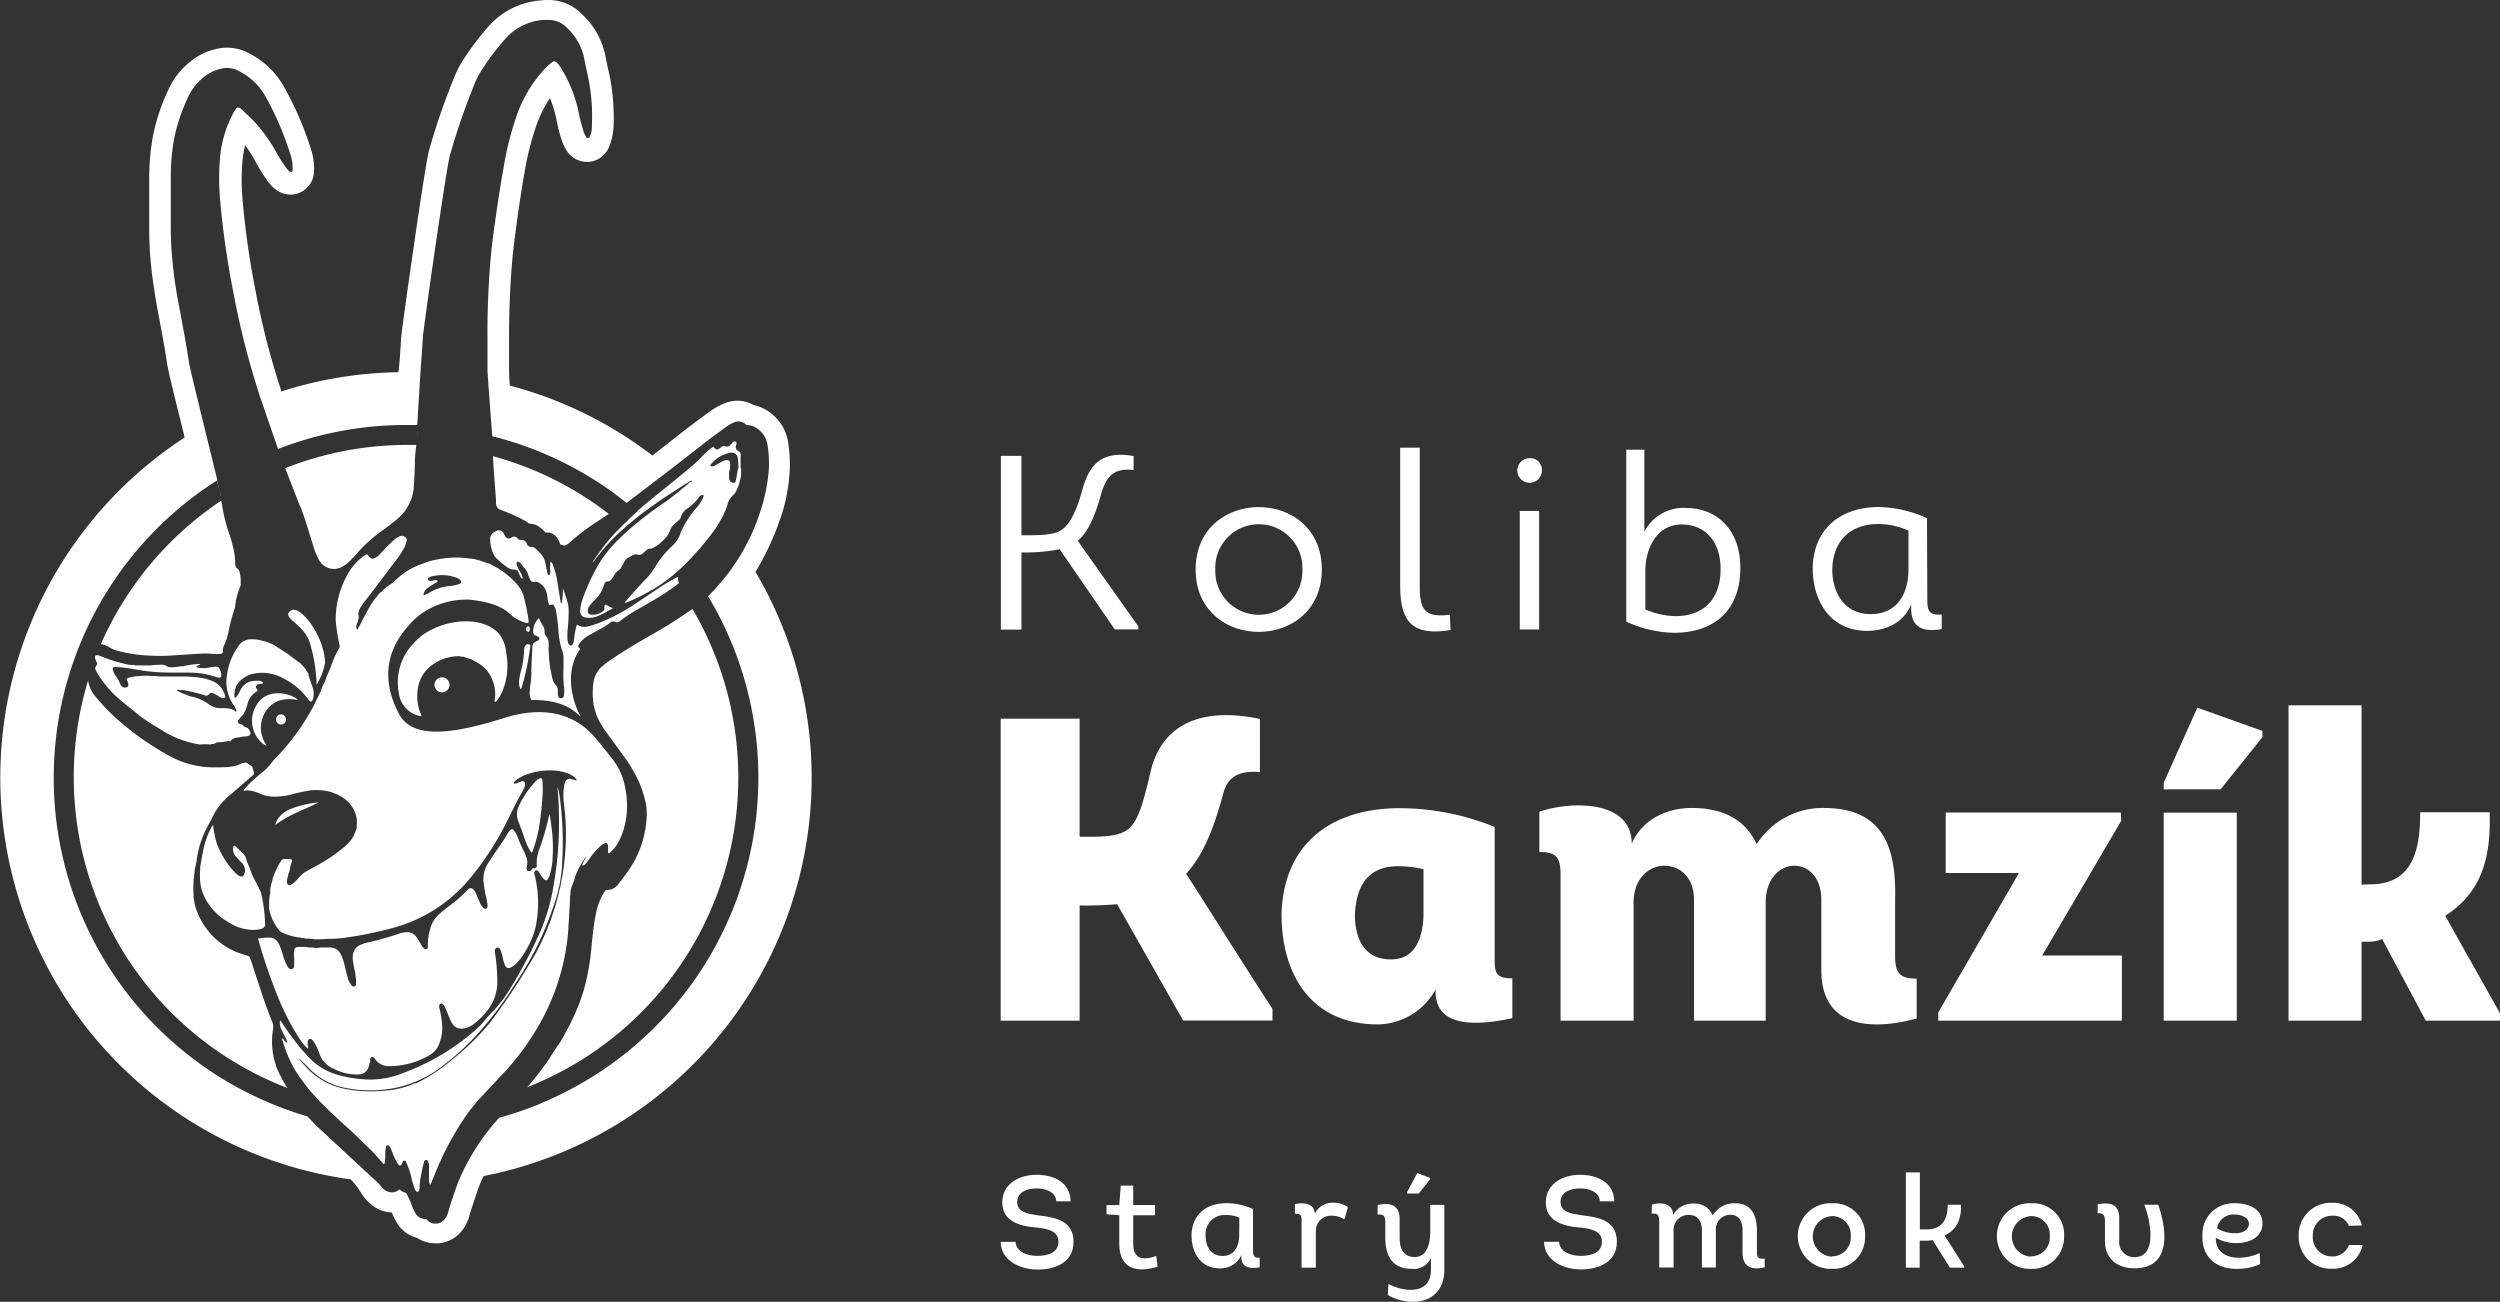
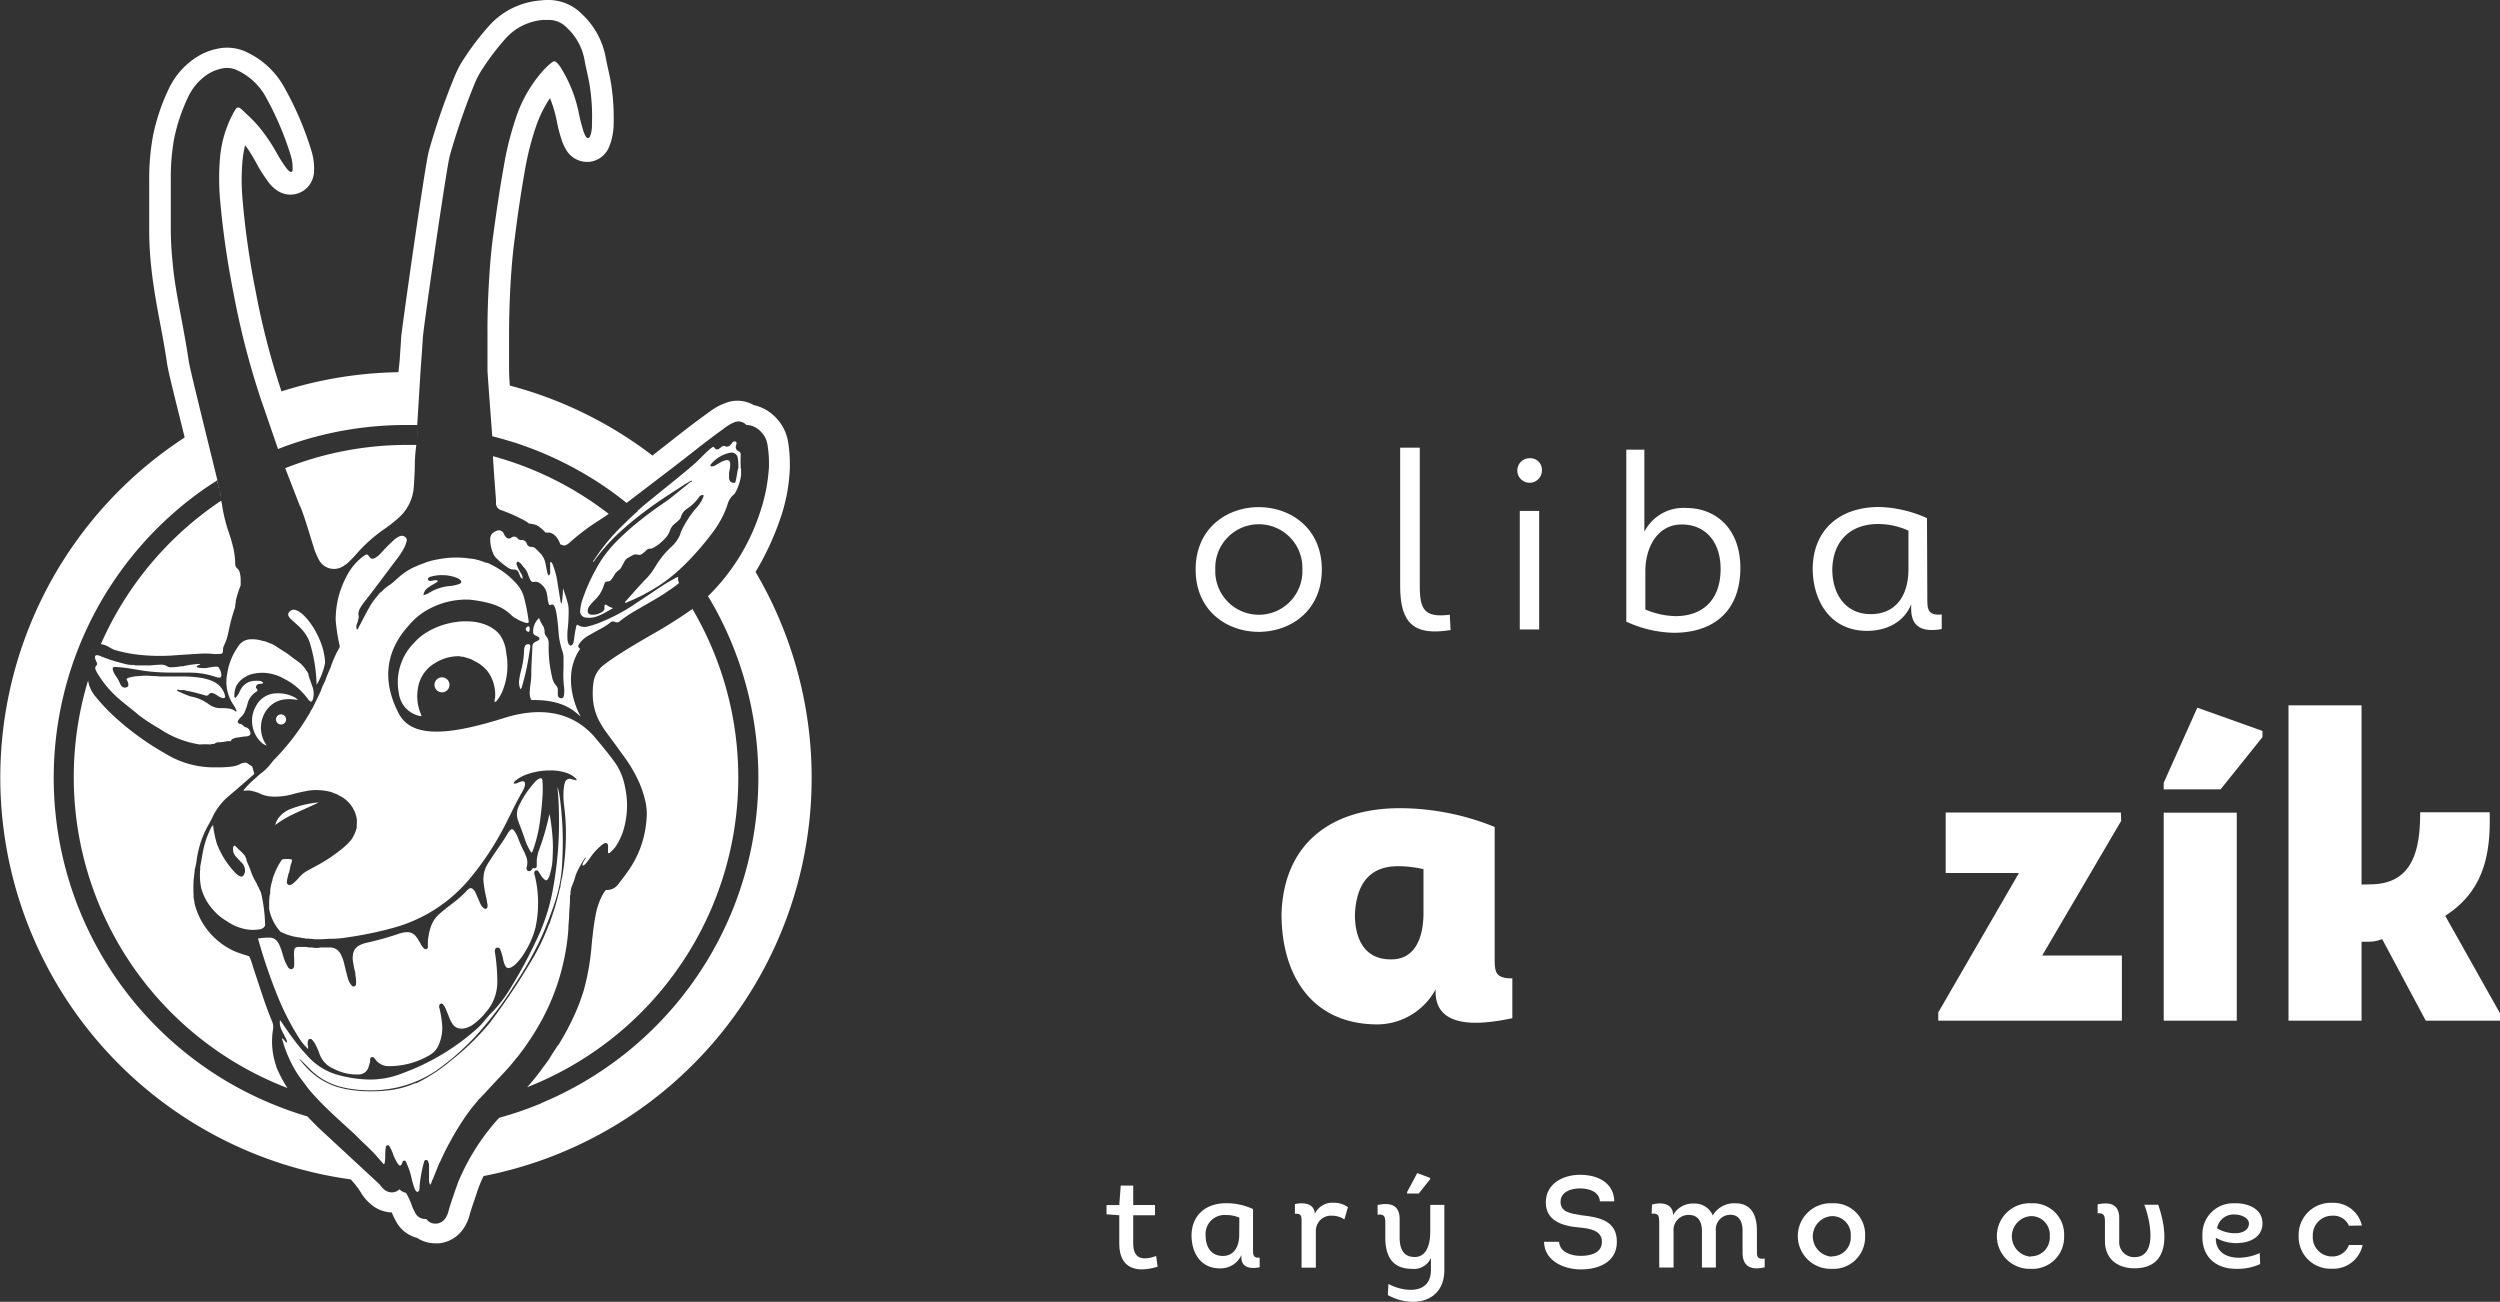
<svg xmlns="http://www.w3.org/2000/svg" viewBox="0 0 376.47 196.04">
  <rect x="0" y="0" width="376.47" height="196.04" fill="#333333" stroke="none" />
  <defs>
    <style>.cls-1{fill:#fff;}</style>
  </defs>
  <title>SS</title>
  <g id="Layer_2" data-name="Layer 2">
    <g id="logo">
-       <path class="cls-1" d="M152.93,187c.1,1.55,1.78,2.12,3.28,2.12s3.18-.43,3.18-2.14-1.87-2-3.46-2.14c-2.51-.21-5-1-5-3.77s2.49-4.16,5.16-4.16,5.08,1.18,5.14,4h-2.16c-.1-1.47-1.65-1.95-3-1.95s-2.89.52-2.89,2.06,1.55,1.75,3.14,2c2.79.31,5.34.86,5.34,4s-2.84,4.16-5.41,4.16-5.5-1.28-5.56-4.16Z" />
      <path class="cls-1" d="M170.65,181.46h3.28V183h-3.28v4.26c0,2.41,1.51,2.57,3.46,1.88l.21,1.61c-3.24,1-5.77.25-5.77-3.46V183l-1.92-.14v-1.39h1.92l.22-2.93h1.88Z" />
      <path class="cls-1" d="M188.69,188.07c0,.86,0,1.41,1,1.31v1.46c-1.35.25-2.75.09-2.75-1.48V189A3.43,3.43,0,0,1,183.7,191c-2.88,0-4.27-2.31-4.27-5,.06-3.14,2.29-4.87,5.37-4.81a9.52,9.52,0,0,1,3.89.88Zm-2.06-4.71a5,5,0,0,0-2-.39,2.86,2.86,0,0,0-3.08,3.08c0,1.72.84,3.08,2.59,3.08,1.59,0,2.41-1.24,2.47-3Z" />
      <path class="cls-1" d="M200.8,181.12a3.57,3.57,0,0,1,2.18.67l-.53,1.84a3.4,3.4,0,0,0-1.89-.56,2.28,2.28,0,0,0-2.41,2.35v5.48H196V184c0-.85,0-1.28-1-1.22l0-1.45c1.39-.32,2.92-.08,3,1.45A2.89,2.89,0,0,1,200.8,181.12Z" />
      <path class="cls-1" d="M209.08,193.35c2.38,1.27,6.4,1.63,6.4-2.1v-1.83a2.78,2.78,0,0,1-2.87,1.65c-2.76,0-4-1.69-4-4.69v-2.23c0-.93-.14-1.34-1.16-1.24,0-.41,0-1,0-1.45,1.95-.42,3.32,0,3.32,2.15v2.75c0,1.87.69,2.93,2.26,2.93,2,0,2.35-2.32,2.35-3.85v-4h2.12v9.81c0,4.9-4.83,5.81-8.51,3.77Zm2.81-13.84,1.53-2.86,1.94.73v.19l-1.71,2.16h-1.76Z" />
      <path class="cls-1" d="M234.78,187c.09,1.55,1.78,2.12,3.27,2.12s3.18-.43,3.18-2.14-1.86-2-3.45-2.14c-2.51-.21-5-1-5-3.77s2.5-4.16,5.16-4.16,5.09,1.18,5.15,4h-2.16c-.1-1.47-1.65-1.95-3-1.95S235,179.46,235,181s1.55,1.75,3.14,2c2.79.31,5.34.86,5.34,4s-2.85,4.16-5.42,4.16-5.49-1.28-5.55-4.16Z" />
      <path class="cls-1" d="M248.77,181.4c1.47-.43,3.18-.14,3.18,1.57a3.4,3.4,0,0,1,3.14-1.73,2.94,2.94,0,0,1,2.83,1.79,3.74,3.74,0,0,1,3.39-1.83c2.57,0,3.26,2,3.26,4.14v3c0,.81,0,1.34,1.17,1.18v1.32c-2,.47-3.33-.06-3.33-2.2v-3.32c0-1.41-.57-2.39-1.83-2.39a2.2,2.2,0,0,0-2.19,2.45v5.5h-2.1v-5.5c0-1.47-.61-2.43-2-2.43a2.26,2.26,0,0,0-2.27,2.47v5.46h-2.16v-6.46c0-1.26,0-1.75-1.14-1.65Z" />
      <path class="cls-1" d="M275.84,191.07a4.94,4.94,0,1,1,.09-9.87,4.7,4.7,0,0,1,4.93,4.93A4.77,4.77,0,0,1,275.84,191.07Zm0-1.88a2.84,2.84,0,0,0,2.86-3.06,2.8,2.8,0,0,0-2.79-3,3.06,3.06,0,0,0-.07,6.11Z" />
-       <path class="cls-1" d="M290.09,185.13c2.37,0,3.21-1.46,3.21-3.71h2c.06,2-.51,3.73-2.47,4.63l2.95,4.63v.22h-2.14l-2.61-4.16a4.65,4.65,0,0,1-1,.09h-.95v4.07H287V176.55h2.11v8.58Z" />
      <path class="cls-1" d="M305.81,191.07a4.94,4.94,0,1,1,.1-9.87,4.69,4.69,0,0,1,4.92,4.93A4.77,4.77,0,0,1,305.81,191.07Zm0-1.88a2.84,2.84,0,0,0,2.86-3.06,2.8,2.8,0,0,0-2.78-3,3.06,3.06,0,0,0-.08,6.11Z" />
      <path class="cls-1" d="M322.9,181.42H325c1.34,3.82,2,9.57-3.57,9.57-2.61,0-4.45-1.47-4.45-4.1v-2.37c0-1.12.09-1.91-1.1-1.81v-1.35c1.8-.37,3.25-.08,3.25,2.08v3.45a2.24,2.24,0,0,0,2.3,2.42C325,189.31,323.77,183.54,322.9,181.42Z" />
      <path class="cls-1" d="M340.35,190.35a8,8,0,0,1-3.32.72c-3.35.1-5.53-1.82-5.37-5.16a4.63,4.63,0,0,1,4.81-4.71c2.06-.06,4.33.84,4.23,3.18-.09,1.88-1.84,2.75-3.65,2.81a6.21,6.21,0,0,1-3.37-.79c-.06,2,1.41,3,3.49,3a7.86,7.86,0,0,0,3.12-.7Zm-3.69-4.64c.85,0,1.92-.37,2-1.35s-1.19-1.47-2.16-1.47a2.52,2.52,0,0,0-2.64,2.08A5.29,5.29,0,0,0,336.66,185.71Z" />
      <path class="cls-1" d="M353.72,184.58a2.51,2.51,0,0,0-2.44-1.51,2.92,2.92,0,0,0-3,3.06,2.89,2.89,0,0,0,2.87,3.08,2.63,2.63,0,0,0,2.57-1.73h2.06a4.5,4.5,0,0,1-4.63,3.57,4.78,4.78,0,0,1-5-4.92,4.83,4.83,0,0,1,5-5,4.4,4.4,0,0,1,4.52,3.42Z" />
-       <path class="cls-1" d="M153.82,80.61c2.5,0,4.78,0,5.94-.75,1.64-1,2.62-3.85,3.29-6.32,1-3.47,2.76-5.75,7.66-4.86v2.1c-3-.34-4.11.93-4.9,3.66s-1.68,5.42-3.51,7l9.12,12.89v.45h-3.55l-8.3-12.07a26.8,26.8,0,0,1-5.75.48V94.81h-3.1V68.65h3.1Z" />
      <path class="cls-1" d="M180.05,85.76c0-12.52,19-12.52,19,0S180.05,98.28,180.05,85.76Zm16.07,0a6.56,6.56,0,1,0-13.11,0A6.56,6.56,0,1,0,196.12,85.76Z" />
      <path class="cls-1" d="M213.8,67.41v20.9c0,3.51.75,4.74,4.52,4.26l.12,2.31c-5.5.9-7.59-1-7.59-6.57V67.41Z" />
      <path class="cls-1" d="M230.36,69a1.74,1.74,0,0,1,1.83,1.83A1.85,1.85,0,1,1,230.36,69Zm1.42,25.79h-2.92V76.94h2.92Z" />
      <path class="cls-1" d="M244.9,67.71h2.72V80.08A6.6,6.6,0,0,1,254,76.5c4.22,0,8.26,3,8.07,9.45s-4.41,9.34-10,9.34a17.87,17.87,0,0,1-7.17-1.68Zm2.87,24.07a12,12,0,0,0,4.56,1c4,0,6.66-2.35,6.77-6.8s-2.36-7-5.83-7c-3.85,0-5.5,3.7-5.5,7Z" />
      <path class="cls-1" d="M290.23,89.91c0,1.8,0,2.81,2.17,2.62v2.2c-2.8.49-4.6-.22-4.6-3.06V91c-1.08,2.73-3.77,4-6.65,4-5.49,0-8.18-4.45-8.18-9.46.11-5.9,4.18-9.19,10-9.19a18.39,18.39,0,0,1,7.21,1.68Zm-2.84-10a11,11,0,0,0-4.56-1c-4.07,0-6.8,2.43-6.91,6.8,0,3.78,2,6.77,5.79,6.77s5.68-2.8,5.68-6.77Z" />
-       <path class="cls-1" d="M168.23,136.16a53.7,53.7,0,0,1-5.65.19V153.7H150.69V108.22h11.89V126c1.88,0,5,.13,6.62-.71,2.08-1,2.8-3.77,4.1-9.23s5.78-10,16.43-7.8v8c-2.86-.2-4.8.45-5.52,3.24-1.49,5.46-3.05,9.29-5.59,12.09,4.36,6.75,8.58,13.58,13,20.33v1.76H178.17Z" />
      <path class="cls-1" d="M225.08,124.53v19.16c0,2.54-.13,3.64,2.66,3.64v6c-4,.84-11.56,2-11.56-4V149a10.05,10.05,0,0,1-9.1,5.26c-9.74-.2-14.1-7.6-14.1-16.63.33-10.79,7.74-16.12,18.39-15.92A38.13,38.13,0,0,1,225.08,124.53Zm-10.72,6.36a16.87,16.87,0,0,0-3.84-.45c-3.89,0-6.3,2.21-6.49,7.41.06,4.15,1.88,6.69,5.52,6.62,3.31,0,4.74-2.86,4.81-6.75Z" />
-       <path class="cls-1" d="M246,153.7H235V131.93c0-2.6-.39-3.63-3.19-3.63v-6.05c4.29-1.56,13.91-2,13.91,4.81,1.49-3.57,5.19-5.39,9-5.39,5.26,0,8.31,2.14,9.81,5.46a11.78,11.78,0,0,1,10.07-5.46c9.09,0,11,6,10.78,14v8.12c0,2.54.46,3.58,3.25,3.58v6c-6.95,1.89-14.36,1.37-14.36-7.27V135.7c.07-3.64-2-5.33-4.09-5.33s-4.22,1.89-4.29,5.33v18H255.1v-18c.06-3.7-2.21-5.33-4.48-5.33S246,132.26,246,135.9Z" />
      <path class="cls-1" d="M319.42,123.62l-11.89,20.27h12v9.81H291.88v-1.24l12.15-21H293v-9.1h26.38Z" />
      <path class="cls-1" d="M336.83,153.7h-11V122.38h11Zm-11-34.83v-1l5.06-11.3,9.81,3.5V111l-6.3,7.86Z" />
      <path class="cls-1" d="M356.91,133.17c6.56,0,7.54-5.4,7.54-10.85h10.46c.19,6.36-.91,11.89-6.69,15.59l8.25,14.68v1.11H365.29l-6.56-12.28a5.52,5.52,0,0,1-2,.39h-1.11V153.7h-11V106.21h11v27Z" />
      <path class="cls-1" d="M17.2,97.85a21,21,0,0,0,3.35.71,29.18,29.18,0,0,0,5.91.11c1.39-.09,2.79-.19,4.18-.26.46,0,.92,0,1.38.06s.72,0,1.08,0,.47-.11.48-.51a1.67,1.67,0,0,1,.15-.76A7,7,0,0,0,34.2,96c.12-.43.21-.86.3-1.3a26.4,26.4,0,0,1,.91-3.27q0-.33.09-.69c0-.07,0-.14,0-.22s.08-.36.13-.54l.06-.22a17,17,0,0,1,.55-1.61,3.62,3.62,0,0,0,0-.47,3.46,3.46,0,0,0,0-.46,4,4,0,0,0-.14-1,1.11,1.11,0,0,0-.34-.59.92.92,0,0,1-.34-.76,11,11,0,0,0-.29-2.36,22.8,22.8,0,0,0-.66-2.28,23.5,23.5,0,0,1-1-4c0-.16-.08-.46-.17-.83A50.26,50.26,0,0,0,15.19,97a3,3,0,0,1,1.08.36Q16.72,97.64,17.2,97.85Zm18.48-7.92.06-.21Zm-.13.56c0,.07,0,.14,0,.21S35.53,90.56,35.55,90.49ZM74.69,75.27c0,.18,0,.37,0,.56a1.07,1.07,0,0,0,.82,1,25.52,25.52,0,0,1,3.54,1.59,2.85,2.85,0,0,1,.59.42,4.8,4.8,0,0,1,1.13.23,4,4,0,0,1,.94.7c-.07-.07-.13-.15-.2-.21a5.28,5.28,0,0,1,.62.63h.19a1.6,1.6,0,0,1,.42,0h0a1.56,1.56,0,0,1,.46.18,1.56,1.56,0,0,0-.46-.18,2,2,0,0,1,1.15.82,3.39,3.39,0,0,1,.44.83l.05.15a2.13,2.13,0,0,1,.54.18h0a1.44,1.44,0,0,0,.59-.25,1.39,1.39,0,0,0,.27-.21,32.66,32.66,0,0,1,4.48-3.38l1.41-.94a49.82,49.82,0,0,0-17.43-8.69c0,.11,0,.21,0,.28C74.38,71.13,74.53,73.2,74.69,75.27Zm7.68,5a1.6,1.6,0,0,1,.42,0A1.6,1.6,0,0,0,82.37,80.22Zm-37.18-4c-.75-1.92-1.49-3.84-2.24-5.77A49.92,49.92,0,0,1,61.1,67c.53,0,1.06,0,1.6,0a23.64,23.64,0,0,0-.23,2.67c0,1.16-.07,2.33-.15,3.49A6.81,6.81,0,0,1,60,78a22.9,22.9,0,0,1-2.28,1.78,22.54,22.54,0,0,0-4,3.59c-.34.39-.69.77-1.07,1.13a4.64,4.64,0,0,1-1.43,1A2.56,2.56,0,0,1,48,84.25a10.51,10.51,0,0,1-.77-1.87C46.57,80.31,46,78.21,45.19,76.18ZM104.27,91.7l-.08.06A72.51,72.51,0,0,1,98,95.65c-2.27,1.32-4.32,2.52-6.29,3.9-.25.18-.5.36-.74.55a4,4,0,0,0-1.6,2.68,10.21,10.21,0,0,0-.11,1.32c0,.13,0,.25,0,.38v0a8.9,8.9,0,0,0,.77,3.69,14,14,0,0,0,1.34,2.2l1.41,1.91,1,1.39a21.63,21.63,0,0,1,2.51,4.24c.19.45.37.92.53,1.43-.16-.51-.34-1-.53-1.43.19.45.37.92.53,1.43s.3,1,.43,1.62a8.6,8.6,0,0,1,.09,2.61,15.22,15.22,0,0,1-2.85,7.73c-.4.57-.82,1.12-1.24,1.66l-.06.09-.07.08-.11.14,0,0-.2.2a1.94,1.94,0,0,1-1.32.54h-.23a3.65,3.65,0,0,0-.45.62,10.2,10.2,0,0,0-1.12,3.21c-.28,1.39-.42,2.79-.58,4.28a36.17,36.17,0,0,1-1.22,7.07c-.22.7-.46,1.39-.72,2.08h0q-.36.91-.78,1.83c-.09.19-.18.37-.26.55-.22.45-.45.9-.68,1.35l-.3.54c-.33.61-.68,1.22-1.07,1.83s-.92,1.42-1.39,2.11c-.21.3-.42.61-.64.9s-.44.6-.66.89c-.64.85-1.29,1.67-2,2.45A50.1,50.1,0,0,0,104.27,91.7ZM89.36,102.79a9.92,9.92,0,0,0-.11,1.31A9.92,9.92,0,0,1,89.36,102.79Zm-3,50.35c-.09.19-.17.37-.26.55C86.19,153.51,86.27,153.33,86.36,153.14Zm-1,1.9-.28.54Zm-1.36,2.38c-.46.73-.92,1.42-1.39,2.1C83.13,158.84,83.59,158.15,84.05,157.42Zm-2,3-.66.89C81.58,161,81.8,160.73,82,160.42Zm11.11-27.29-.11.14Zm-.35.39.2-.2Zm-53.45.93a22.79,22.79,0,0,1,.61,4.93,1,1,0,0,1-.75.55,5.92,5.92,0,0,1-2.14,0,7.12,7.12,0,0,1-2.86-1.21,7.68,7.68,0,0,1-2-1.63,7.91,7.91,0,0,1-1.9-3.49,9.83,9.83,0,0,1-.12-2.71c0-.13,0-.25,0-.38.14-.75.27-1.5.41-2.25a13.3,13.3,0,0,1,1.14-3.43,1.91,1.91,0,0,1,.39-.6,14.55,14.55,0,0,0,.65,3.07,1,1,0,0,1,.16.34,12.9,12.9,0,0,0,2.53,3.79,2.5,2.5,0,0,0,.57.46c.39.21.62.13.78-.28a3,3,0,0,0,.11-.32,1.68,1.68,0,0,0-.6-1.48c-.25-.25-.48-.52-.72-.78a1.57,1.57,0,0,1-.45-1.37c0-.32.2-.4.41-.17.4.43.87.79,1.24,1.24a1.8,1.8,0,0,1,.37.9c.27.63.55,1.26.76,1.92a11.41,11.41,0,0,0,.79,1.56,1.45,1.45,0,0,0,.26.51A5.43,5.43,0,0,0,39.33,134.45ZM79.29,95a.35.35,0,0,1-.08-.4,1,1,0,0,1,.13-.17c.08-.07.16-.14.27-.11s.13.14.15.24a.75.75,0,0,1,0,.21c0,.13,0,.28-.1.35S79.4,95.1,79.29,95ZM62.81,65.8a4.18,4.18,0,0,1,0,.5,4.18,4.18,0,0,0,0-.5c0-.47,0-.94,0-1.41C62.81,64.86,62.79,65.33,62.81,65.8ZM79.14,97.17a.52.52,0,0,1,.55-.14c.21.1.18.28.16.45-.08.51-.16,1-.25,1.54a34.58,34.58,0,0,1-1,4.37.58.58,0,0,1-.22.39,2.39,2.39,0,0,1-.2-1.33,9.61,9.61,0,0,1,.27-1.4,13.4,13.4,0,0,0,.47-3.15,1.5,1.5,0,0,1,.08-.47A1.35,1.35,0,0,1,79.14,97.17ZM43.72,92h0c1.36-1.2,5.17,3.79,5.23,7.84a10,10,0,0,1-1.27,3.28,23.74,23.74,0,0,0-1.08-6.49C45.53,93.76,42.4,93.1,43.72,92Zm.58,53.39,0-.83,0-.29a4.24,4.24,0,0,1,0-1.13c.09-.41.18-.49.59-.54h.23a3.87,3.87,0,0,1,.48,0c.18,0,.36,0,.55,0h0a1.7,1.7,0,0,0,.57.08H47a3.1,3.1,0,0,0,.62.07,3,3,0,0,0,.65-.07h1.44a1.75,1.75,0,0,1,1.59,1,6.17,6.17,0,0,1,.58,1.66l.13.53c.11.44.22.89.34,1.32a2.87,2.87,0,0,0,.64,1.25.36.36,0,0,0,.26.11h.1a.36.36,0,0,0,.25-.29,4.29,4.29,0,0,0-.08-1.37l0-.16c0-.28-.11-.57-.17-.85l-.18-1a3.28,3.28,0,0,1,0-1.25,1.75,1.75,0,0,1,.94-1.26,4.32,4.32,0,0,1,1.12-.41A44,44,0,0,0,60,140.63a6,6,0,0,1,1.06-.25h.27a1.59,1.59,0,0,1,1.28.6,6.29,6.29,0,0,1,.55.83l.14.24.07.13a2.58,2.58,0,0,0,.47.64.34.34,0,0,0,.24.1.35.35,0,0,0,.14,0,.34.34,0,0,0,.21-.31v-.28c0-.44,0-.82.08-1.19a8,8,0,0,1,.45-1.81,4.46,4.46,0,0,1,1.31-1.79c.53-.46,1.09-.9,1.64-1.32l.38-.29a15.47,15.47,0,0,0,1.91-1.71,2.25,2.25,0,0,1,.39-.36.53.53,0,0,1,.3-.12.56.56,0,0,1,.33.15,1.79,1.79,0,0,1,.43.61c.1.24.2.47.31.71l.3.72a2.33,2.33,0,0,0,.57.83.35.35,0,0,0,.23.09.27.27,0,0,0,.12,0,.35.35,0,0,0,.23-.27,1.71,1.71,0,0,0-.07-.71l0-.13-.07-.35a20.28,20.28,0,0,1-.44-2.45,4.36,4.36,0,0,1,.59-2.81c.38-.61.8-1.25,1.31-2s1.19-1.69,1.71-2.59a2,2,0,0,1,.38-.51c.13-.13.19-.15.23-.15l.1,0c.11,0,.19.1.35.32a4.3,4.3,0,0,1,.51,1,20.88,20.88,0,0,0,.88,2,8,8,0,0,1,.36.83,2.46,2.46,0,0,1,.08,1.49.6.6,0,0,0,0,.45.34.34,0,0,0,.22.2l.11,0a.41.41,0,0,0,.18,0,1.13,1.13,0,0,0,.32-.34s.07-.11.06-.12l.09,0a.31.31,0,0,0,.34,0,.34.34,0,0,0,.18-.29v-.31c0-.2,0-.38,0-.57a6.56,6.56,0,0,1,.39-1.67,37.74,37.74,0,0,0,1.38-4.68c.05-.21.1-.42.16-.61a34.71,34.71,0,0,1,.46,3.67,22.23,22.23,0,0,1,0,2.77,9.7,9.7,0,0,1-.48,2.87,1.81,1.81,0,0,1-.28.54c-.07.09-.14.14-.19.14a.39.39,0,0,1-.19-.07,2.19,2.19,0,0,1-.58-.62l-.28-.44-.13-.21a.37.37,0,0,0-.29-.17h0a.35.35,0,0,0-.28.15.55.55,0,0,0,0,.57,17.64,17.64,0,0,1,.11,7.94,13.09,13.09,0,0,1-1.5,3.51A8.47,8.47,0,0,1,77.83,145a3.37,3.37,0,0,1-.86.67,1,1,0,0,1-.41.11c-.13,0-.34-.05-.53-.45a4.53,4.53,0,0,1-.29-1,7.36,7.36,0,0,0-.38-1.26l0-.06-.11-.16a.36.36,0,0,0-.29-.16l-.11,0a.48.48,0,0,0-.33.5.33.33,0,0,0,0,.14,29,29,0,0,1,.37,4.5,6.93,6.93,0,0,1-1.64,4.51,10.28,10.28,0,0,1-1.94,1.89,3.3,3.3,0,0,1-1.65.67h-.18a1.53,1.53,0,0,1-1.33-.7,5.41,5.41,0,0,1-.56-1.13l-.14-.35-.3-.73a2.5,2.5,0,0,0-.45-.76.36.36,0,0,0-.26-.11h0a.36.36,0,0,0-.26.19.71.71,0,0,0,0,.53,15.61,15.61,0,0,1,.42,2.8A6.22,6.22,0,0,1,66.2,157a3.27,3.27,0,0,1-1.47,1.87,12.07,12.07,0,0,1-6,1.68h-.1a2.46,2.46,0,0,1-1.86-.73,2.83,2.83,0,0,1-.26-.31l-.16-.2a.34.34,0,0,0-.27-.13H56a.36.36,0,0,0-.26.28l0,.23c0,.15,0,.29-.08.42a5.44,5.44,0,0,1-.15.54A1.54,1.54,0,0,1,54,161.8a4.18,4.18,0,0,1-.5,0,7.2,7.2,0,0,1-2.82-.65l-.22-.1-.2-.1a3.82,3.82,0,0,1-2.18-2.34,8.66,8.66,0,0,0-.6-1.36,2.59,2.59,0,0,0-.51-.7.31.31,0,0,0-.24-.1h-.08a.34.34,0,0,0-.25.23,1.51,1.51,0,0,0,0,.91l0,.17,0,.2a7.64,7.64,0,0,1-1.33-1.59A39,39,0,0,1,41.8,150a82,82,0,0,1-2.95-8.68,3.93,3.93,0,0,0,.48-.06,9,9,0,0,1,1.26-.06,1.41,1.41,0,0,1,1.23.66,3.57,3.57,0,0,1,.34.65,11.28,11.28,0,0,1,.41,1.2l.1.33a6.57,6.57,0,0,0,.63,1.48.72.72,0,0,0,.48.43h.08a.31.31,0,0,0,.19-.06A.58.58,0,0,0,44.3,145.36ZM78,123.52a2.85,2.85,0,0,1,.15-2.18,14.52,14.52,0,0,1,2.37-3.54,2,2,0,0,1,.67-.54c.31-.14.46-.06.49.28a15.52,15.52,0,0,1,0,2.55c-.08,1.25-.21,2.5-.39,3.74a20.82,20.82,0,0,1-1,4.11,4.16,4.16,0,0,1-.16.4s0,0-.08.06a1.22,1.22,0,0,1-.29-.42,8.38,8.38,0,0,1-.77-1.73c-.22-.67-.46-1.33-.72-2C78.16,124,78.09,123.77,78,123.52ZM40,107.14a4.56,4.56,0,0,0,.17,5.13,2,2,0,0,1-.93-.58,4.48,4.48,0,0,1-.64-5.46,3.48,3.48,0,0,1,3-1.82,5.31,5.31,0,0,1,2.63.53,1.59,1.59,0,0,1,.62.47C42.85,105.05,41.15,105.4,40,107.14Zm2.31.44a.76.76,0,1,1-.75.76A.76.76,0,0,1,42.35,107.58ZM14.32,99c-.05-.2.06-.33.27-.34a1.49,1.49,0,0,1,.54.14,22.63,22.63,0,0,0,3.44,1.11,4.85,4.85,0,0,0,1.42.23.45.45,0,0,1,.36.06l.42,0c.65,0,1.29,0,1.94,0a14.13,14.13,0,0,1,1.46-.1,1.6,1.6,0,0,1,1,.24.93.93,0,0,0,.54.14,6.76,6.76,0,0,0,1.42-.13,1,1,0,0,1,.34,0,14.55,14.55,0,0,1,2.08-.34,1.79,1.79,0,0,1,.61,0c-.11.15-.29.13-.41.23s-.19.15-.05.27a5.42,5.42,0,0,0,1.39.09,8.3,8.3,0,0,1,1.4-.21c.21,0,.44,0,.52.27a2.07,2.07,0,0,1,.32.93c0,.37-.11.51-.47.44a2.88,2.88,0,0,1-.42-.11,12.18,12.18,0,0,0-3.78-.63c-.53,0-1.07,0-1.6,0-1.5,0-3,0-4.49-.17-1.05-.1-2.08-.31-3.12-.47a20.44,20.44,0,0,0-2.07-.21c-.38,0-.46.09-.38.46a3.35,3.35,0,0,0,.33.75,5.52,5.52,0,0,1,.72,1.22,1.66,1.66,0,0,0,.25.45.7.7,0,0,0,.9.11.34.34,0,0,0,.13-.3,1.33,1.33,0,0,0-.21-.69c-.1-.19,0-.29.15-.34a5.71,5.71,0,0,1,1.69-.29,8.57,8.57,0,0,1,2,0c.36,0,.72,0,1.07.06h.78c1,0,2.08,0,3.11,0a19.8,19.8,0,0,1,2.32.2,7.26,7.26,0,0,1,1.78.51,3.2,3.2,0,0,1,1.82,2c0,.16.16.35,0,.49a.53.53,0,0,1-.49,0,2,2,0,0,1-.61-.33,2.87,2.87,0,0,0-.65-.34.51.51,0,0,0-.62.14.46.46,0,0,1-.57.18A24.85,24.85,0,0,0,28,104l-.25-.08-.34,0a1.06,1.06,0,0,1-.53-.06h-.15l-.09.15a18.85,18.85,0,0,0,2.07.87A6.3,6.3,0,0,1,31.37,106a3,3,0,0,0,1.92.64,6.88,6.88,0,0,1,1.11.05,2,2,0,0,1,1,.38c.07.06.15.17.23,0a4.14,4.14,0,0,0-.43-.87,6.09,6.09,0,0,1-1-4.65,9.55,9.55,0,0,1,1.65-4.18,2.25,2.25,0,0,1,2-1.1,4.9,4.9,0,0,1,1.66.23,3.69,3.69,0,0,1,1.12.37,2.91,2.91,0,0,1,.95.47l1,.65a9.88,9.88,0,0,1,1.31.91l1.36,1a6.45,6.45,0,0,1,1.21,1.61l0,.14a4,4,0,0,0,.13.46l.49,1.38a3.17,3.17,0,0,1,.07,1.7,1.29,1.29,0,0,1-.07.21c-.13.3-.28.33-.52.09a2.75,2.75,0,0,1-.22-.26,9.89,9.89,0,0,0-3.53-3,6.82,6.82,0,0,0-3.29-.92,7.47,7.47,0,0,0-1.82.26,4.83,4.83,0,0,0-1.49.9c-.22.21-.37.47-.57.7a3.84,3.84,0,0,0-.35,1.77c.07.12.14.19.26.06a5.21,5.21,0,0,0,.44-.64,4.15,4.15,0,0,1,.45-.83,2.39,2.39,0,0,1,1.83-1,4.93,4.93,0,0,1,.77,0,.85.85,0,0,1,.44.14.18.18,0,0,1,.13.16c0,.08-.07.11-.14.13L39,103a.53.53,0,0,0-.46.58c.31.32.32.43-.05.66A2.88,2.88,0,0,0,37.27,106a8.24,8.24,0,0,1-.41,1.18,2,2,0,0,1-.43.64,1.39,1.39,0,0,1-.28-.12,1.39,1.39,0,0,0,.28.12c-.17.19-.36.38-.51.58s-.18.53.22.61a.86.86,0,0,1,.51.28.82.82,0,0,0,.48.26,1,1,0,0,1,.58,1,.36.36,0,0,1-.24.24,1.46,1.46,0,0,1-.41.11c-.48,0-.94.14-1.41.18-.14,0-.28.06-.41.11s-.44.15-.46.43a2.33,2.33,0,0,0-.59,0,6.58,6.58,0,0,1-1.25.16.87.87,0,0,0-.59.19c-.2.11-.35,0-.66.14a10.93,10.93,0,0,0-1.62,0A14.92,14.92,0,0,1,24,109.72a28.63,28.63,0,0,1-3.06-2c-1.16-1-2.36-1.85-3.46-2.87a16.16,16.16,0,0,1-2.73-3.33,3.46,3.46,0,0,1-.3-.57.57.57,0,0,1,.08-.75c.15-.15.1-.35,0-.53a3.92,3.92,0,0,0-.16-.36A.45.45,0,0,1,14.32,99Zm75-14.37a.82.82,0,0,0,.2-.22,28.83,28.83,0,0,1,3.1-3.6c.48-.48,1-.93,1.5-1.38h0c.79-.69,1.6-1.36,2.43-2h0c.86-.65,1.73-1.29,2.62-1.9,1.34-.92,2.72-1.78,4.08-2.68a4.19,4.19,0,0,0,.7-.42l.06,0c.06,0,.12-.12.17,0s0,.09-.09.13l-.08,0-3,2.42-.59.44C99.26,76.2,98.14,77,97,77.89c-.75.58-1.5,1.18-2.22,1.81-.43.38-.86.78-1.28,1.18s-.71.7-1.05,1.06a18.63,18.63,0,0,0-1.88,2.37,28.5,28.5,0,0,0-2.78,5.75,6.62,6.62,0,0,0-.41,1.8A.94.94,0,0,0,88.26,93a3.38,3.38,0,0,0,1.86-.27A10,10,0,0,0,91.57,92l.75-.43a3,3,0,0,1-1-.48c-.14-.1-.26,0-.29.13a1.67,1.67,0,0,0,0,.39.54.54,0,0,1-.2.41,2.42,2.42,0,0,1-1.86.53.5.5,0,0,1-.46-.57,1.2,1.2,0,0,1,.28-.75,8.6,8.6,0,0,1,.75-.85,5,5,0,0,0,1.38-2.2,2.26,2.26,0,0,1,.13-.33.41.41,0,0,1,.43-.29.66.66,0,0,0,.61-.33,4,4,0,0,0,.34-.5,2.48,2.48,0,0,1,.76-.88,1.13,1.13,0,0,0,.39-.45l.41-.76a1.48,1.48,0,0,1,.49-.59l.76-.42a1,1,0,0,1,.79-.11.74.74,0,0,0,.73-.16c.26-.2.5-.43.75-.65h0l.25-.09a.85.85,0,0,0,.52-.08,6,6,0,0,0,1.53-1.11,4.89,4.89,0,0,0,.39-.4,2.79,2.79,0,0,0,.36-.47l.06-.1a2.72,2.72,0,0,0,.27-.57,2.23,2.23,0,0,1,.78-1.07c.19-.15.36-.32.54-.48a1,1,0,0,0,.33-.51,2.19,2.19,0,0,1,.88-1.19,6.57,6.57,0,0,0,1.85-1.79.63.63,0,0,1,.37-.28c.09,0,.19-.08.28,0s0,.16,0,.24a2.87,2.87,0,0,1-.18.4c0,.09-.08.18-.13.27a5.92,5.92,0,0,1-.86,1.13,15.12,15.12,0,0,0-2.1,3.26,1.31,1.31,0,0,0-.12.27,3.89,3.89,0,0,1-.22.6c-.06.13-.14.26-.21.38l-.08.15a5,5,0,0,1-.34.46l0,0a4.28,4.28,0,0,1-.41.45h0a.94.94,0,0,0-.1.1,12.91,12.91,0,0,0-2,2.29h0c-.11.16-.22.31-.32.48A10.9,10.9,0,0,1,97.45,87c-1.1,1.11-2.11,2.29-3.15,3.45-.07.08-.18.15-.15.29s.22,0,.32-.07c.61-.24,1.2-.51,1.78-.79s1-.52,1.5-.8L97.9,89a23.66,23.66,0,0,0,3.67-2.56c.62-.53,1.21-1.08,1.78-1.65s1.26-1.32,1.86-2l.33-.38c.6-.7,1.17-1.42,1.72-2.15a14.46,14.46,0,0,0,1.23-1.88l.07-.12a12.78,12.78,0,0,0,1-2.3,2.91,2.91,0,0,1,.94-1.49.9.9,0,0,0,.22-.26,7.76,7.76,0,0,0,.88-2.68v-.38l0-.5a.83.83,0,0,1-.06-.44,13.37,13.37,0,0,1,0-1.55c0-.27,0-.59-.3-.7s-.48-.4-.44-.77a1.13,1.13,0,0,0,.11-.41c0-.24-.07-.31-.31-.3a.35.35,0,0,0-.32.17A2.44,2.44,0,0,1,110,67a.68.68,0,0,1-.78.21.49.49,0,0,0-.56.08c-.14.1-.27.22-.41.31s-.4.15-.61-.11-.21-.24-.46-.07a7.29,7.29,0,0,0-.85.73c-.59.55-1.13,1.14-1.73,1.68-1.92,1.67-3.93,3.24-5.9,4.85-.81.66-1.64,1.31-2.4,2A.68.68,0,0,0,96,77h0c-.78.69-1.53,1.41-2.27,2.14h0c-.31.32-.63.62-.93.94a29.12,29.12,0,0,0-3.31,4.2A.7.7,0,0,0,89.29,84.62ZM107,70a1.78,1.78,0,0,1,.21-.27,5.19,5.19,0,0,1,2.61-1.53l.08,0a.92.92,0,0,1,1.2.8,6.37,6.37,0,0,1,.09,1.15,1,1,0,0,1-.07.53c-.14.58-.18,1.18-.34,1.76-.08.3-.08.29-.39.24a.82.82,0,0,1-.33-.09.93.93,0,0,1-.27-.74c0-.25,0-.49,0-.73a4.4,4.4,0,0,0,.17-1.2c0-.54-.24-.73-.77-.59a2.87,2.87,0,0,0-.78.35l-.75.43a1.13,1.13,0,0,1-.54.13C107,70.17,106.91,70.09,107,70ZM74.38,83.58a5.37,5.37,0,0,1-.56-2.29A1.22,1.22,0,0,1,74.67,80a.79.79,0,0,1,1.19.37,2.47,2.47,0,0,0,.27.44.59.59,0,0,0,.84.18.65.65,0,0,1,1,.12.69.69,0,0,0,.55.21.76.76,0,0,1,.8.53.71.71,0,0,0,.77.51.78.78,0,0,1,.57.26,11.5,11.5,0,0,1,.85.86,3.13,3.13,0,0,1,.65,1.45c.08.42.16.84.26,1.27a.64.64,0,0,0,.23.46.53.53,0,0,0,.2-.49c0-.39,0-.78,0-1.17a.49.49,0,0,1,.1-.41,1.09,1.09,0,0,1,.33.55,11.56,11.56,0,0,1,.69,2.72c.14.88.28,1.76.43,2.64a.56.56,0,0,0,.17.4,11.43,11.43,0,0,0,.2-2.32,23.17,23.17,0,0,1,.8,2.53,7,7,0,0,1,.06,1.21,23.93,23.93,0,0,1-.17,2.67,10.59,10.59,0,0,0,0,1.38,1.86,1.86,0,0,0,.07.34c.1.35.26.53.45.5s.35-.31.4-.55a6,6,0,0,0,.11-.72,14.12,14.12,0,0,1,.28-1.58c.08-.32.12-.33.39-.16a1.93,1.93,0,0,0,1.47.11,13.8,13.8,0,0,0,2.16-.75A28.23,28.23,0,0,0,96,90.69c1.57-1,3.09-2.11,4.7-3.08l.64-.36h0l.45-.25c.1,0,.19-.15.34-.09a1.29,1.29,0,0,0,.07.75c.09.13,0,.2-.12.28a17,17,0,0,1-1.38,1c-1.41,1-2.9,1.78-4.36,2.65a22.69,22.69,0,0,0-2.94,1.9.68.68,0,0,1-.83.15.6.6,0,0,0-.68.12,8.6,8.6,0,0,1-1.58,1l-1.7.95a4.56,4.56,0,0,0-1.2,1,2.8,2.8,0,0,0-.25.35c-.1.18-.13.37.06.51s.12.22,0,.36a7.79,7.79,0,0,0-1.19,3.4,10.29,10.29,0,0,0,.17,3.13,12.13,12.13,0,0,0,1.25,3.46c-.75-.61-2.41-2.61-7.44-2.5a2.41,2.41,0,0,1-.22-1.42c0-.46.09-.92.15-1.37a10,10,0,0,0,.07-1.34c0-1.29.12-2.59.16-3.88a.8.8,0,0,1,.55-.8,2.21,2.21,0,0,0,.34-.18.29.29,0,0,0,0-.53c-.14-.08-.29-.14-.43-.21a.57.57,0,0,1-.34-.41,2.71,2.71,0,0,1,.89-2.21,5.7,5.7,0,0,0,.67,1.3,2,2,0,0,1,.16.8.93.93,0,0,0,.24.64,1.5,1.5,0,0,1,.37,1c0,.22,0,.43,0,.65a19,19,0,0,0,.51,4.45,2.63,2.63,0,0,0,.67,1.39A1,1,0,0,1,84,104c0,.22,0,.44,0,.65s.2.5.48.5.41-.15.45-.48a4.64,4.64,0,0,0,0-1.29,15.46,15.46,0,0,1-.07-2.72c0-.45,0-.89,0-1.34A3.43,3.43,0,0,0,84.67,98,11.34,11.34,0,0,1,84.1,95c-.09-1-.17-1.92-.35-2.87a3,3,0,0,0-.24-.78c-.15-.32-.26-.38-.6-.26-.16.06-.21,0-.26-.13a3.9,3.9,0,0,1-.18-.75c0-.24-.07-.49-.1-.73a2.41,2.41,0,0,0-1.27-1.76.77.77,0,0,0-.54-.1c-.41.07-.56,0-.75-.4a5.7,5.7,0,0,1-.29-.72,2.61,2.61,0,0,0-.63-1.06c-.12-.13-.22-.27-.33-.41a1.32,1.32,0,0,0-.6-.47c-.25.16-.2.39-.11.61a7.32,7.32,0,0,0,.61,1.18,1.52,1.52,0,0,1,.25.8.58.58,0,0,1-.39-.4c-.08-.17-.13-.35-.21-.52a.69.69,0,0,0-.71-.46,1.6,1.6,0,0,1-1-.35A11.3,11.3,0,0,1,74.69,84,1.77,1.77,0,0,1,74.38,83.58Zm.16,21.62a5.87,5.87,0,0,0-1.2-4.22,5.62,5.62,0,0,0-1.81-1.39l-.6-.33-1.19-.37a1.2,1.2,0,0,1-.53-.07,6.65,6.65,0,0,0-3.73,1.05,5.29,5.29,0,0,0-2.57,3.95,6.79,6.79,0,0,0,.51,3.8c0,.07,0,.14.07.2s-.2,0-.28,0a4,4,0,0,1-3.14-3.4,8.44,8.44,0,0,1,2.35-7.68c2.9-3.32,10-4.54,12.81-1.2a5.51,5.51,0,0,1,1,2.77,10.18,10.18,0,0,1-.49,5.57,5.85,5.85,0,0,1-.83,1.51.71.71,0,0,1-.41.34A.87.87,0,0,1,74.54,105.2Zm10.33,39.6a33.12,33.12,0,0,0,.72-4.86c0-.62.08-1.24.11-1.85,0-1,.17-2.07.13-3.11,0,0,0-.06,0-.08a.85.85,0,0,0,.07-.52,4.22,4.22,0,0,1,.19-.87,11.8,11.8,0,0,0,.6-1.73,13.37,13.37,0,0,1,1.48-2.67c.08.2-.1.31-.17.45s-.32.47-.28.8a.83.83,0,0,0,.51-.35,8.34,8.34,0,0,0,.58-.75,9.2,9.2,0,0,1,1.59-1.82A2.6,2.6,0,0,1,91,127c.3-.14.5,0,.56.3a1.7,1.7,0,0,1,0,.39c0,.2,0,.4,0,.6s0,.16.08.19a.2.2,0,0,0,.19-.07,5,5,0,0,0,.93-1,9.66,9.66,0,0,0,1.14-2.46,13,13,0,0,0,.21-6.5,9.41,9.41,0,0,0-1.44-3.53c-.38-.55-.79-1.07-1.2-1.59-.54-.68-1.1-1.35-1.64-2h0c-2.18-2.71-6.37-5.58-13.91-3.21s-13.78,3.32-15.85-.64c-1.41-2.68-3.37-8,1.53-13.34a10,10,0,0,1,3.23-2.55,11.87,11.87,0,0,1,5.88-1.29c3.61.4,5.23,1.25,6.39,2.43a3.19,3.19,0,0,0,.65.43,5.25,5.25,0,0,0,1.46.63c.34.08.45,0,.39-.33A29.67,29.67,0,0,0,78.92,90,5,5,0,0,0,78,88.16a12,12,0,0,0-4-3.11,2.18,2.18,0,0,0-.89-.33,8.25,8.25,0,0,0-1.3-.43,4.3,4.3,0,0,0-1-.17,14,14,0,0,0-4.79.1,9.71,9.71,0,0,0-2.3.64,10.67,10.67,0,0,0-1.11.44,9.17,9.17,0,0,0-2.45,1.53c-.49.42-.94.88-1.47,1.25a5.56,5.56,0,0,0-1.21,1,2,2,0,0,0-.61.63,8.88,8.88,0,0,0-1.24,1.74c-.59,1-1.07,2-1.61,3-.07.13-.11.29-.26.38a1.13,1.13,0,0,1,0-.92,2.65,2.65,0,0,0,.21-.78c.13-.21,0-.41,0-.61a1.74,1.74,0,0,1,.3-1,8.73,8.73,0,0,1,.69-1c1.65-2.1,3.22-4.25,4.83-6.37a11.36,11.36,0,0,0,1.06-1.63,3.87,3.87,0,0,0,.35-.93.55.55,0,0,0,0-.5.8.8,0,0,0-1.07-.31,2.79,2.79,0,0,0-.85.58,25.24,25.24,0,0,0-1.86,1.87,3.66,3.66,0,0,1-.81.71c-.5.32-.76.26-1.09-.23-.16-.23-.29-.27-.54-.12a4.46,4.46,0,0,0-.56.41,8.41,8.41,0,0,0-2.16,2.66,13.81,13.81,0,0,0-1.71,6.71,27.17,27.17,0,0,0,.61,3.91.77.77,0,0,1-.15.43,15.66,15.66,0,0,0-1.24,2.85c-.32.68-.6,1.38-.85,2.08a8.68,8.68,0,0,0-.63,1.47c-.46.92-.87,1.87-1.37,2.77-.12.09-.14.24-.21.36a35.19,35.19,0,0,1-5.27,7,4.78,4.78,0,0,0-.52.58,7,7,0,0,1-1.46,1.51c-.35.28-.69.57-1,.86a14.2,14.2,0,0,0-1.65,1.64c0,.07-.16.13-.09.27a2.48,2.48,0,0,1,.72-.06,3.9,3.9,0,0,1,.76.13l.7.22a5,5,0,0,0,2.19.57,9.73,9.73,0,0,0,3-.37,24.85,24.85,0,0,1,2.56-.56,8.69,8.69,0,0,1,3.29.26,6.67,6.67,0,0,0,.88.34,1.5,1.5,0,0,0,.44.26,4.71,4.71,0,0,1,2.46,3.42c.06.36,0,.72,0,1.08v.26a5.75,5.75,0,0,1-.82,1.8,8.4,8.4,0,0,1-1.15,1.16,23.75,23.75,0,0,1-3.88,2.65c-.55.29-1.09.59-1.63.89a4.36,4.36,0,0,0-1.14.91,6.37,6.37,0,0,1-1,1c-.22.15-.46.32-.71.15s-.2-.44-.16-.68.17-.73.25-1.09h.07a.94.94,0,0,1,.09-.44,4.21,4.21,0,0,1,.3-1.21c.1-.3,0-.39-.27-.42s-.6,0-.9,0-.38.17-.5.36A10.69,10.69,0,0,0,41.17,132a1.72,1.72,0,0,0-.14.54,6.93,6.93,0,0,0-.34,1.55l0,.24a.49.49,0,0,1-.06.37,11,11,0,0,0-.1,1.28q0,.45,0,.9a7.12,7.12,0,0,0,1.7,3.42,8.54,8.54,0,0,0,3.09.9c.19.13.44,0,.64.14a9.69,9.69,0,0,1,1.42.1h0a19.41,19.41,0,0,0,2.16-.07,14.87,14.87,0,0,0,2.67-.2,55.12,55.12,0,0,0,6.6-1.34A22.74,22.74,0,0,0,71,132a43.25,43.25,0,0,0,5-7.64c.9-1.72,1.69-3.51,2.68-5.18a4.47,4.47,0,0,0,.27-.59,2.07,2.07,0,0,0,.1-.33c.08-.52-.15-.72-.64-.55a4.68,4.68,0,0,0-.56.23.56.56,0,0,1-.52,0,1.2,1.2,0,0,1,.49-.53,5.53,5.53,0,0,1,1.52-.8,10.33,10.33,0,0,1,3.52-.59,7.16,7.16,0,0,1,2.51.39,3.54,3.54,0,0,1,1.38.86c0,.06.14.12.07.22s0,0-.08,0a4.07,4.07,0,0,1-.67-.16.74.74,0,0,0-1,.54,2.73,2.73,0,0,0-.14.58,10.92,10.92,0,0,0,0,2.68c.14,1.16.25,2.32.28,3.48a38.19,38.19,0,0,1-.54,7.4,11.1,11.1,0,0,0-.29,1.61,1.57,1.57,0,0,0-.1.28c-.23,1-.5,2.06-.82,3.07-.22.67-.44,1.33-.67,2,0,.09-.1.17-.13.26A34,34,0,0,1,80.43,144a101.19,101.19,0,0,1-6.49,9.79c-.25.35-.54.68-.82,1A37.66,37.66,0,0,1,68,159.64a25.13,25.13,0,0,1-5.3,3.48l-.06,0a.5.5,0,0,0-.13,0,13.85,13.85,0,0,1-4.38,1.11,22.06,22.06,0,0,1-4.45,0,14.27,14.27,0,0,1-3.17-.64A10.68,10.68,0,0,1,46,160.58a11.6,11.6,0,0,1-.93-1.11.65.65,0,0,1,.31.23l1.13,1.13a10.12,10.12,0,0,0,4.86,2.85,17.71,17.71,0,0,0,3.33.48,18.21,18.21,0,0,0,4.77-.33A17.2,17.2,0,0,0,66,161a38.06,38.06,0,0,0,6.21-5.62,54.17,54.17,0,0,0,5.33-7.17,50.77,50.77,0,0,0,4.07-7.27c.78-1.79,1.47-3.6,2.07-5.45a22.05,22.05,0,0,0,1-6.09,50.33,50.33,0,0,0-.32-8.85,12.59,12.59,0,0,0-.38-2,1.7,1.7,0,0,0,0,.39c.13,1.25.17,2.5.19,3.76a54.93,54.93,0,0,1-.82,10.71,30,30,0,0,1-2.07,7.07,72.82,72.82,0,0,1-4.41,8.33,19.92,19.92,0,0,1-2.51,3.35A16.85,16.85,0,0,0,73,153.65a9.78,9.78,0,0,1-1,1.1,34.63,34.63,0,0,1-11.37,6.86,13.08,13.08,0,0,1-5.28.95,19.4,19.4,0,0,1-4.35-.66,9.56,9.56,0,0,1-4.54-2.72c-.36-.39-.72-.79-1.07-1.19-1.05-1.25-2-2.59-2.9-3.93-.09-.13-.15-.31-.34-.39a2.64,2.64,0,0,0,.3,1.53c.19.39.4.77.58,1.16a1.32,1.32,0,0,1,.21.66c-.35-.13-.46-.53-.77-.67l0,.06c0,.11.06.23.1.34A19,19,0,0,0,44.36,161c.29.49.61,1,.94,1.42.1.15.21.29.32.43.24.33.49.64.74,1l.35.42q.52.61,1.08,1.2h0c.44.48.9.94,1.37,1.39,1.38,1.35,2.82,2.63,4.24,3.93l1,1c.65.61,1.29,1.22,1.91,1.85l1.47,1.67c.15-.06.15-.17.16-.27a7.45,7.45,0,0,0,.08-.94,5.43,5.43,0,0,1,.07-1.21c0-.17,0-.37.25-.42s.32.16.41.32a6,6,0,0,1,.4.9,7,7,0,0,0,.78,1.58c.26.36.43.33.61-.06.07-.18.09-.44.35-.43s.27.24.34.4a11.26,11.26,0,0,1,.77,2.34,9.22,9.22,0,0,0,.28,1c0,.15.1.3.16.45a1,1,0,0,0,.23.41c.12.13.23.13.37,0s.13-.39.15-.82v-.06h0a21.09,21.09,0,0,1,.66-3.49c0-.17.14-.34.35-.34s.28.24.33.43a.67.67,0,0,1,.08.33c0,.67,0,1.35,0,2a1.82,1.82,0,0,0,.16,1l0,0a.13.13,0,0,0,0,0A1.28,1.28,0,0,0,65,178a1.38,1.38,0,0,1,.08-.27.67.67,0,0,0,.09-.14l1-2.47a1.88,1.88,0,0,0,.22-.42c.35-.78.73-1.55,1.13-2.3l.19-.35a41.61,41.61,0,0,1,2.66-4.31c.55-.78,1.17-1.49,1.77-2.23.06-.06.14-.11.19-.17,1-1.07,1.94-2.09,2.92-3.13s1.68-1.79,2.42-2.76c.06-.07.13-.12.18-.19a39.34,39.34,0,0,0,3.82-5.81A33.66,33.66,0,0,0,84.87,144.8ZM64.32,88.6a8.26,8.26,0,0,1,1-.65c.18-.1.35-.21.51-.32s.07-.19,0-.22a1.07,1.07,0,0,0-.56,0,2.44,2.44,0,0,1-.46.07c-.18,0-.33-.06-.36-.24s.09-.27.22-.33A1.27,1.27,0,0,1,65,86.8a6.32,6.32,0,0,1,3.7.18,1.71,1.71,0,0,1,.62.37c.22.25.19.44-.12.57a5.31,5.31,0,0,1-1.47.33,7.15,7.15,0,0,0-3.08,1,3,3,0,0,1-.89.38A1.53,1.53,0,0,1,64.32,88.6ZM48,120.83c-2.15,1.11-4.48,1.82-6.55,3.41a2.89,2.89,0,0,1,.74-1.36,4.1,4.1,0,0,1,1.43-1A15.38,15.38,0,0,1,48,120.83Zm-6.4,39.72a11.19,11.19,0,0,1-.49-5.5,2.18,2.18,0,0,0-.13-1.22c-.81-1.93-1.46-3.92-2.09-5.85-.33-1-.67-2-1-3.07a9.46,9.46,0,0,0-.37-.91c-.63-.19-1.26-.4-1.88-.62a10.7,10.7,0,0,1-6.34-7.32c0-.17-.06-.35-.08-.56a2.07,2.07,0,0,1-.07-.69,18.14,18.14,0,0,1,0-2.1,2.06,2.06,0,0,1,.07-.58c0-.33.06-.65.1-1s.06-.37.1-.55l.15-.72A15,15,0,0,1,29.9,128a14.62,14.62,0,0,1,1.54-3.88c.21-.38.42-.76.6-1.15a9.34,9.34,0,0,1,2.43-3.11q1.86-1.58,3.69-3.2c.05,0,.08-.09.13-.13-.09-.33-.17-.65-.28-1,0-.1-.06-.12-.09-.14l-.56-.37a.63.63,0,0,0-.64-.14l-.33.07a4.16,4.16,0,0,1-1.31.46,13.71,13.71,0,0,1-2.21.14h-.15c-.18,0-.47,0-.76,0h-.22a14,14,0,0,1-6.81-2.05,41.94,41.94,0,0,1-8-5.86,30.21,30.21,0,0,1-2.65-2.87,5,5,0,0,1-1-2.18c0-.06,0-.11,0-.16a50.14,50.14,0,0,0,30,61.41c-.06-.1-.13-.2-.19-.31A18.33,18.33,0,0,1,41.57,160.55ZM29.28,131.17c0-.19.06-.37.1-.55C29.34,130.8,29.31,131,29.28,131.17ZM33,73.57c0-.18-.09-.36-.13-.54C32.89,73.21,32.94,73.39,33,73.57Zm-.16-.64,0,.1Zm-.16-.63h0Zm.16.63c0-.21-.1-.42-.16-.63C32.72,72.51,32.77,72.72,32.82,72.93Zm.44,1.79c-.08-.33-.17-.7-.26-1.09C33.09,74,33.18,74.39,33.26,74.72Zm80.49,11.41a41.37,41.37,0,0,0,3.61-7.68,26,26,0,0,0,1.55-7.77,21.24,21.24,0,0,0-.24-4.06,6.84,6.84,0,0,0-2.32-4.17A6.37,6.37,0,0,0,113.5,61a4.91,4.91,0,0,0-4.21-.33A9.41,9.41,0,0,0,106.86,62c-2.16,1.54-4.25,3.17-6.26,4.76l-1.82,1.42-.53.42A60.78,60.78,0,0,0,76.77,58.06c-.06-.82-.1-1.57-.11-2.28,0-1.26,0-2.53,0-3.8V50.56c0-2.46.06-5.05.23-7.93.16-2.72.37-4.93.65-6.94C78,32,78.46,29,79,25.9a43.51,43.51,0,0,1,1.67-6.72,18.4,18.4,0,0,1,2.15-4.4,18.09,18.09,0,0,1,.93,3l.12.58a22,22,0,0,0,.66,2.56,7.25,7.25,0,0,0,.76,1.69,3.63,3.63,0,0,0,3.11,1.77h.26A3.63,3.63,0,0,0,91.77,22a7.31,7.31,0,0,0,.26-.75A9.53,9.53,0,0,0,92.4,19a34,34,0,0,0-.31-5.95c-.14-1-.34-1.86-.53-2.73-.13-.58-.26-1.15-.36-1.73a11.81,11.81,0,0,0-3.59-6.49A7.07,7.07,0,0,0,82.74,0h-.15c-.36,0-.73,0-1.09.06a11.59,11.59,0,0,0-7.83,3.8A40.08,40.08,0,0,0,70,8.64a14.91,14.91,0,0,0-1.55,2.89,101.56,101.56,0,0,0-3.87,11.21c-.59,2.14-4.11,27-4.17,28.08s-.15,2.34-.23,3.51L60,56.05a61,61,0,0,0-17.62,2.89l-.25-.79a115,115,0,0,1-3.63-14.28,125.53,125.53,0,0,1-2-14.12,33,33,0,0,1,0-5.36,16.24,16.24,0,0,1,.41-2.51l.23.29a23.19,23.19,0,0,1,1.51,2.48,23.59,23.59,0,0,0,1.69,2.66,5.5,5.5,0,0,0,1.36,1.36,3.71,3.71,0,0,0,2.06.64,3.56,3.56,0,0,0,3.44-2.8,4.34,4.34,0,0,0,.1-.93,9.15,9.15,0,0,0-.44-3A48.13,48.13,0,0,0,42.72,13a12.46,12.46,0,0,0-5.27-5,6.84,6.84,0,0,0-4.63-.68,9.31,9.31,0,0,0-3.38,1.39,11.46,11.46,0,0,0-4.06,4.74,30.42,30.42,0,0,0-2.34,7,35.54,35.54,0,0,0-.57,6.7c0,1.83,0,3.65,0,5.48v2.11A53.21,53.21,0,0,0,22.75,40c.29,2.82.78,5.61,1.27,8.2.4,2.1.82,4.35,1.15,6.61.15,1,.85,3.86,2,8.47.23.92.44,1.81.64,2.6a61.09,61.09,0,0,0,25,111.72,11.75,11.75,0,0,1,1.51,1.94,7.19,7.19,0,0,0,1.52,1.8A5.09,5.09,0,0,0,59,182.58a10.56,10.56,0,0,0,.61,1.29,5,5,0,0,0,3.2,2.54,5,5,0,0,0,2.74.82h.1l.46,0a5.06,5.06,0,0,0,3.67-2.2,6.55,6.55,0,0,0,.92-2c.19-.71.45-1.47.73-2.28l.33-1a19.92,19.92,0,0,1,1.06-2.65,61.1,61.1,0,0,0,40.94-91ZM81.42,166.18h0a52.72,52.72,0,0,1-6.24,2.14l-.31.33A33.49,33.49,0,0,0,69,178c-.12.33-.24.66-.36,1l-.33.95c-.29.86-.57,1.67-.79,2.5a3.17,3.17,0,0,1-.45,1,1.78,1.78,0,0,1-1.31.81h-.21a1.57,1.57,0,0,1-1.34-.69H64a1.69,1.69,0,0,1-1.51-1,7.64,7.64,0,0,1-.58-1.34,11.1,11.1,0,0,0-.77-1.6,2.17,2.17,0,0,1-1-.53,1.62,1.62,0,0,1-1.13.46,1.85,1.85,0,0,1-1.19-.46,3.8,3.8,0,0,1-.67-.76l-9.29-8.61-1.25-1.27c-.11-.11-.21-.23-.31-.34A52,52,0,0,1,41,166.25a53.1,53.1,0,0,1-11.12-92c.92-.67,1.87-1.3,2.83-1.91l0-.13-2-8.15c-.91-3.75-2.15-8.72-2.3-9.78-.34-2.27-.76-4.52-1.18-6.77-.5-2.63-1-5.27-1.23-7.94a49.12,49.12,0,0,1-.28-5c0-2.53,0-5.05,0-7.57a32.94,32.94,0,0,1,.5-6.11,27.06,27.06,0,0,1,2.1-6.25,8.3,8.3,0,0,1,2.9-3.42,6.29,6.29,0,0,1,2.23-.91,3.53,3.53,0,0,1,2.43.35,9.4,9.4,0,0,1,4,3.68,46.14,46.14,0,0,1,3.88,9,5.94,5.94,0,0,1,.3,2,1,1,0,0,1,0,.3c-.06.26-.22.33-.44.18a2.45,2.45,0,0,1-.56-.6,20.31,20.31,0,0,1-1.46-2.3A24.73,24.73,0,0,0,39.7,20a18.35,18.35,0,0,0-2.59-2.84c-.21-.19-.41-.4-.62-.6a2.12,2.12,0,0,0-.38-.29.39.39,0,0,0-.57.11,5.13,5.13,0,0,0-.49.81,17.27,17.27,0,0,0-1.93,6.73,36.44,36.44,0,0,0,0,5.91A131.69,131.69,0,0,0,35.2,44.32a120.51,120.51,0,0,0,3.74,14.74c.09.29.19.58.28.87l2.65,7.69c1-.4,2.07-.78,3.12-1.11A52.93,52.93,0,0,1,61.1,64c.58,0,1.15,0,1.73,0V64l.49-8c.12-1.69.25-3.38.35-5.07,0-.94,3.54-25.61,4.07-27.5a103.15,103.15,0,0,1,3.76-10.9,12.46,12.46,0,0,1,1.23-2.27A36.51,36.51,0,0,1,76.14,5.8,8.43,8.43,0,0,1,81.84,3c.3,0,.6,0,.9,0a3.75,3.75,0,0,1,2.62,1.17A8.74,8.74,0,0,1,88,8.9c.25,1.46.66,2.9.86,4.37a29.43,29.43,0,0,1,.28,5.39A5.48,5.48,0,0,1,89,20.1a2.32,2.32,0,0,1-.13.37c-.06.15-.12.31-.31.32s-.28-.13-.36-.26a4,4,0,0,1-.41-1,27.41,27.41,0,0,1-.69-2.81,20.74,20.74,0,0,0-2.56-6.39,3.94,3.94,0,0,0-.66-.86c-.3-.29-.45-.31-.79-.06a10.67,10.67,0,0,0-1.49,1.44,20,20,0,0,0-3.94,7,46.43,46.43,0,0,0-1.8,7.24c-.6,3.31-1.08,6.63-1.54,10-.34,2.4-.54,4.81-.68,7.23-.16,2.72-.25,5.44-.23,8.17,0,1.76,0,3.51,0,5.27,0,.49.71,9.82.71,9.82l0,.41c0-.1,0-.2,0-.3l1.12.29.57.16,1.63.49a53.46,53.46,0,0,1,14.12,7c.87.61,1.72,1.25,2.55,1.91h0l.23.19.1-.06,6.55-5c2.63-2,5.22-4.13,7.93-6.07a6.88,6.88,0,0,1,1.64-1,1.6,1.6,0,0,1,1.76.32l.06.07a3,3,0,0,1,1.94.77A3.61,3.61,0,0,1,115.58,67a18.13,18.13,0,0,1,.21,3.45,26.47,26.47,0,0,1-1.38,6.83,31.2,31.2,0,0,1-7.69,12.4l-.11.09c.57.94,1.12,1.89,1.62,2.87a53.09,53.09,0,0,1-26.81,73.51ZM33,73.63l0-.06ZM66.56,102a1.13,1.13,0,1,1-1.13,1.13A1.13,1.13,0,0,1,66.56,102Z" />
    </g>
  </g>
</svg>